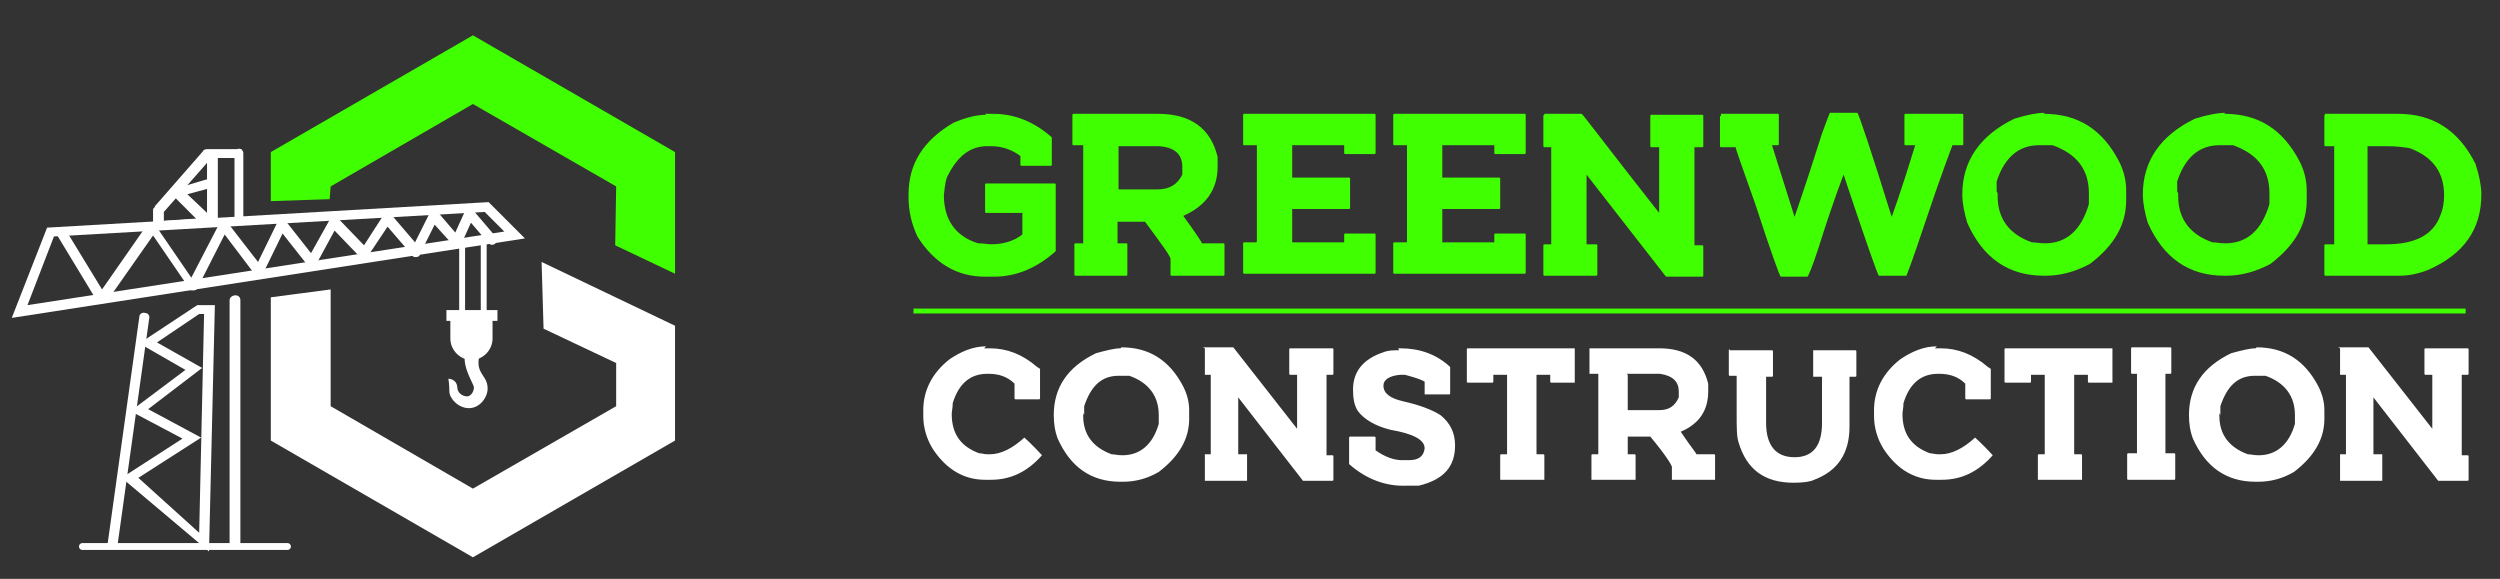
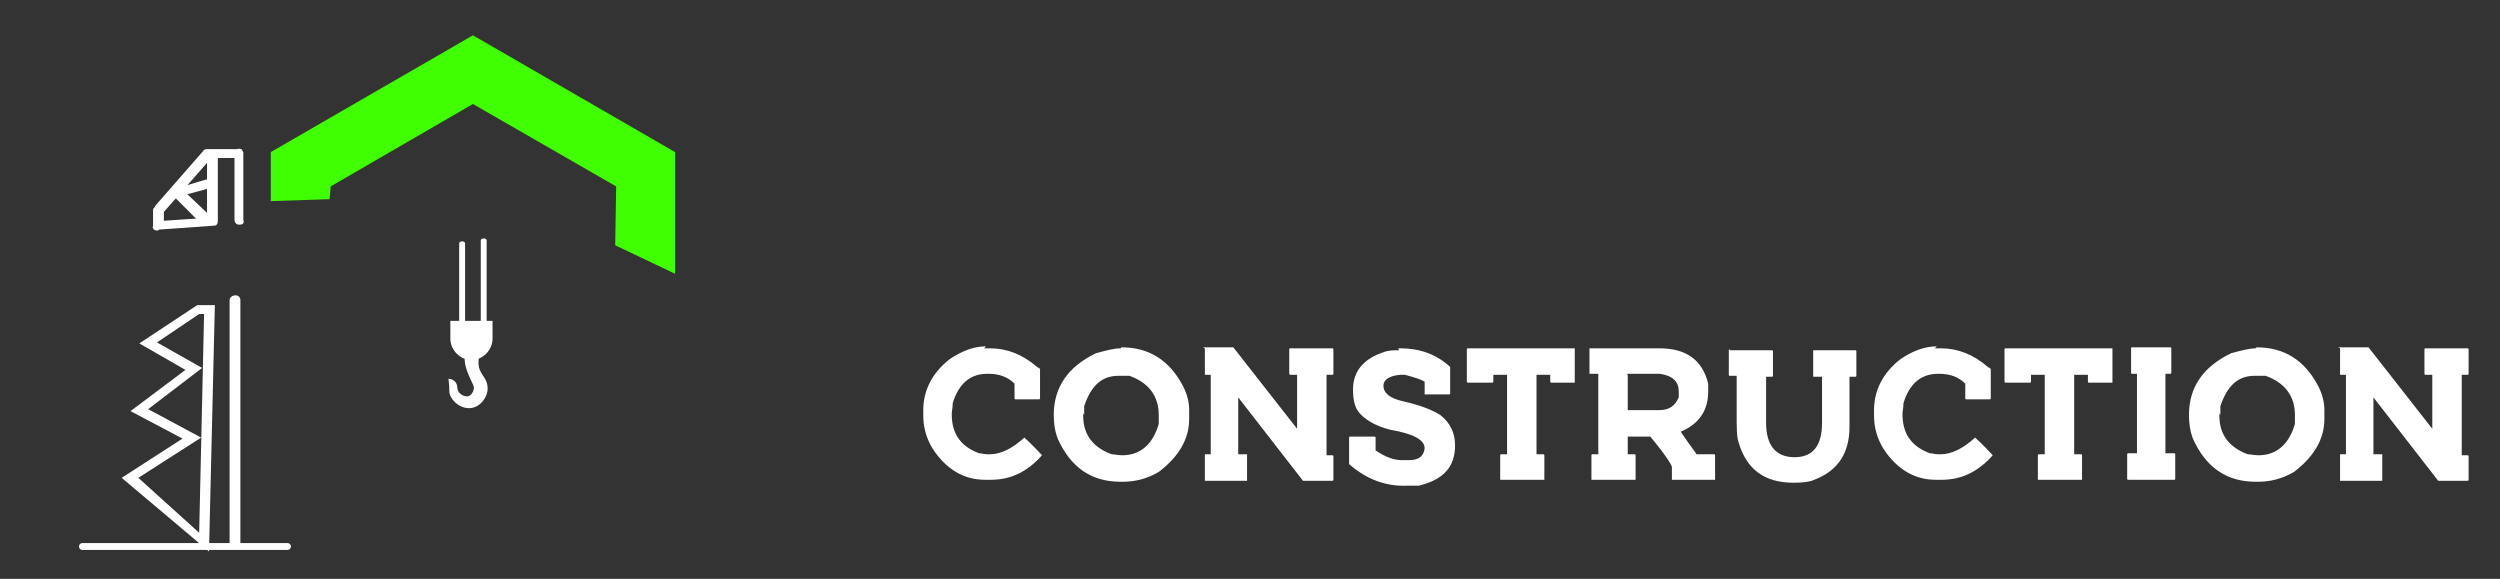
<svg xmlns="http://www.w3.org/2000/svg" id="Layer_1" data-name="Layer 1" version="1.1" viewBox="0 0 254.8 59">
  <rect x="0" y="0" width="254.8" height="59" fill="#333333" stroke="none" />
  <defs>
    <style>.cls-1,.cls-2{fill:#3fff00;stroke-width:0}.cls-2{fill:#fff}</style>
  </defs>
  <path d="M68.8 27.9 62.7 25l.1-6-14.6-8.4L33.7 19l-.1 1.3-6 .2v-5L48.2 3.6l20.6 11.9v12.4z" class="cls-1" />
-   <path d="m55.2 26.7.2 6.8 7.4 3.5v4.4l-14.6 8.4-14.5-8.4V29.5l-6.1.8v14.6l20.6 11.9 20.6-11.9V33.2l-13.6-6.5zm-54 5.7 3.6-9.2 45-2.6 3.7 3.7-52.3 8.1zm4.3-8.3-2.7 7 48.6-7.5-2-2-43.9 2.5z" class="cls-2" />
-   <path d="M10.3 30.9c-.2 0-.3 0-.4-.2l-4-6.6c-.1-.2 0-.5.2-.7.2-.1.5 0 .7.2l3.6 5.9 4.6-6.6c0-.1.2-.2.4-.2s.3 0 .4.2l3.7 5.4 2.9-5.6c0-.1.2-.2.4-.2s.3 0 .4.2l3.1 4 2-4.1c0-.2.2-.3.4-.3s.3 0 .4.2l2.6 3.3 1.9-3.4c0-.1.2-.2.4-.3.2 0 .3 0 .4.1l2.7 2.8 2-3.1c0-.1.2-.2.4-.2s.3 0 .4.2l2.4 2.8 1.5-3c0-.2.2-.3.4-.3s.3 0 .4.2l1.8 2.1 1-2.2c0-.2.2-.3.4-.3s.3 0 .4.2l2.3 2.7c.2.2.2.5 0 .7-.2.2-.5.2-.7 0L48 22.7l-1 2.2c0 .2-.2.3-.4.3s-.3 0-.4-.2l-1.9-2.1-1.5 3c0 .2-.2.3-.4.3s-.3 0-.4-.2l-2.5-2.9-2 3c0 .1-.2.2-.4.2s-.3 0-.4-.1l-2.6-2.7-1.9 3.5c0 .1-.2.2-.4.3-.2 0-.3 0-.4-.2l-2.6-3.3-2 4.1c0 .2-.2.3-.4.3s-.3 0-.4-.2l-3.1-4.1-2.8 5.5c0 .1-.2.2-.4.2s-.3 0-.4-.2L15.6 24l-4.7 6.7c0 .1-.2.2-.4.2zm1.1 24.9c-.3 0-.5-.3-.4-.6l3.2-22.9c0-.3.3-.5.6-.4.3 0 .5.3.4.6L12 55.4c0 .2-.2.4-.5.4z" class="cls-2" />
  <path d="m21.3 56.2-8.9-7.5 6.2-4-5.3-2.8 5.6-4.2-4.7-2.7 5.9-3.9h1.8c0-.1-.6 25.2-.6 25.2zm-7.2-7.5 6.2 5.6.5-22.3h-.5L16 34.9l4.6 2.6-5.5 4.2 5.4 2.9-6.4 4.1zm9.8 7.1c-.3 0-.5-.2-.5-.5V30.6c0-.3.3-.5.6-.5s.5.2.5.5v24.7c0 .3-.3.5-.5.5zm-7.8-32.3c-.1 0-.3 0-.4-.1-.1-.1-.2-.2-.1-.4v-1.7c.1-.1.2-.2.2-.3l4.9-5.6c0-.1.2-.2.4-.2h3.1c.1-.1.3 0 .4 0 0 0 .2.2.2.4v6.8c.1.3 0 .5-.4.5-.3 0-.5-.2-.5-.5v-6.3h-1.7v6.4c0 .3-.1.5-.4.5l-5.6.4zm.6-1.9v.9l4.4-.3v-5.6l-4.4 5z" class="cls-2" />
  <path d="M20.7 22.8c-.1 0-.2 0-.3-.1l-2.6-2.6c-.1-.1-.2-.3-.1-.5 0-.2.2-.3.3-.4l3-.9c.3 0 .5 0 .6.3 0 .3 0 .5-.3.6l-2.2.6 2 1.9c.2.2.2.5 0 .7-.1.1-.2.2-.4.1zm26.4 10.3c-.2 0-.3-.1-.3-.2v-8.1c0-.1.1-.2.3-.2s.3.1.3.2v8.1c0 .1-.1.2-.3.2zm2.2-.1c-.2 0-.3-.1-.3-.2v-8.3c0-.1.1-.2.3-.2s.3.1.3.2v8.3c0 .1-.1.2-.3.2z" class="cls-2" />
-   <path d="M45.5 31.6h5.2v1.1h-5.2zm2.6 5.1c-1.2 0-2.2-1-2.2-2.2v-1.8h4.3v1.8c0 1.2-1 2.2-2.2 2.2z" class="cls-2" />
+   <path d="M45.5 31.6h5.2h-5.2zm2.6 5.1c-1.2 0-2.2-1-2.2-2.2v-1.8h4.3v1.8c0 1.2-1 2.2-2.2 2.2z" class="cls-2" />
  <path d="M48.9 36.1s-.3.9 0 1.6c.3.7.8 1 .8 1.9s-.8 2-1.9 2-2-1-2-1.7-.1-1.3-.1-1.3.8 0 .9.8c0 .7.6 1 1 1s.7-.5.7-.9-1.2-2-.9-3.5h1.4zm51.4-.6h.6c1.7 0 3.3.6 4.8 1.9.2.1.3.2.3.2v3s0 .1-.1.1h-2.4s-.1 0-.1-.1v-1.5c-.7-.7-1.6-1-2.6-1h-.2c-1.7 0-2.9 1-3.5 3 0 .5-.1.8-.1 1.1 0 2 .9 3.3 2.8 4 .3 0 .5.1.8.1h.3c1.1 0 2.3-.6 3.5-1.7 0 0 .7.6 1.8 1.8-1.5 1.7-3.2 2.5-5.2 2.5h-.6c-2.1 0-3.9-1-5.3-3.1-.7-1.1-1-2.3-1-3.4v-.6c0-2 .9-3.8 2.7-5.2 1.2-.8 2.4-1.3 3.7-1.3zm14-.1c2.8 0 4.9 1.3 6.3 4 .4.8.6 1.6.6 2.4v.9c0 2-1 3.8-3.1 5.4-1.2.7-2.4 1-3.7 1h-.2c-3 0-5.1-1.5-6.4-4.4-.3-.8-.4-1.6-.4-2.4 0-2.8 1.4-4.9 4.3-6.3 1.1-.3 1.9-.5 2.5-.5zm-3.9 6.7v.3c0 1.9 1 3.2 2.9 3.9.3 0 .6.1 1.1.1 1.8 0 3.1-1.1 3.7-3.2v-.9c0-1.9-1-3.3-3-4H114c-1.7 0-2.8 1-3.5 3.1v.9zm12.2-6.7h3.1s2.2 2.8 6.5 8.3v-5.5h-.7s-.1 0-.1-.1v-2.5s0-.1.1-.1h4.3s.1 0 .1.1v2.5s0 .1-.1.1h-.6v8.2h.6s.1 0 .1.1v2.4s0 .1-.1.1h-3l-6.6-8.5v5.8h.9V49h-4.3v-2.7h.6v-8.1h-.6v-2.7zm19.9.1h.2c2 0 3.7.6 5.1 1.9v2.7s0 .1-.1.1h-2.5v-1.3c-.3-.2-.9-.4-2-.7h-.5c-1.1.1-1.7.5-1.7 1.1 0 .8.7 1.3 2 1.6 1.8.4 3 .9 3.8 1.4 1 .8 1.5 1.8 1.5 3.1 0 2.2-1.2 3.5-3.7 4.1h-1.2c-2.2.1-4.2-.7-5.9-2.2v-2.7s0-.1.1-.1h2.5s.1 0 .1.1v1.3c1 .7 1.9 1 2.7 1h.7c1 0 1.5-.4 1.6-1.2 0-.9-1.2-1.5-3.5-1.9-1.6-.4-2.7-1.1-3.3-1.9-.4-.6-.5-1.4-.5-2.2 0-1.8 1-3.1 3.1-3.8.5-.2 1-.2 1.6-.2zm7.1 0h10.9V39h-2.4s-.1 0-.1-.1v-.7h-1.4v8.1h.7s.1 0 .1.1v2.5h-4.5v-2.5s0-.1.1-.1h.6v-8.1h-1.4v.7s0 .1-.1.1h-2.5s-.1 0-.1-.1v-3.3s0-.1.1-.1zm12.5 0h7c2.8 0 4.4 1.2 5 3.6v.8c0 1.9-.9 3.3-2.8 4.1 1 1.5 1.6 2.2 1.6 2.3h1.8s.1 0 .1.1v2.5h-4.4v-1.3c0-.2-.7-1.3-2.2-3.1h-2.3v1.8h.7s.1 0 .1.1v2.5h-4.5v-2.5s0-.1.1-.1h.6v-8.2h-.9v-2.6zm3.8 2.7v3.6h3.2c1 0 1.6-.4 2-1.3v-.6c0-1-.6-1.6-1.9-1.8h-3.4zm10.4-2.5h4.3s.1 0 .1.1v2.5s0 .1-.1.1h-.6v4.7c0 2.3 1 3.5 2.9 3.5s2.8-1.2 2.8-3.5v-4.7h-.9v-2.7h4.3s.1 0 .1.1v2.5s0 .1-.1.1h-.6v5.1c0 2.7-1.2 4.5-3.6 5.4-.4.2-1.1.3-2.1.3-3 0-4.8-1.4-5.6-4.1-.2-.6-.2-1.5-.2-2.9v-3.9h-.7s-.1 0-.1-.1v-2.5s0-.1.1-.1zm20.9-.2h.6c1.7 0 3.3.6 4.8 1.9.2.1.3.2.3.2v3s0 .1-.1.1h-2.4s-.1 0-.1-.1v-1.5c-.7-.7-1.6-1-2.6-1h-.2c-1.7 0-2.9 1-3.5 3 0 .5-.1.8-.1 1.1 0 2 .9 3.3 2.8 4 .3 0 .5.1.8.1h.3c1.1 0 2.3-.6 3.5-1.7 0 0 .7.6 1.8 1.8-1.5 1.7-3.2 2.5-5.2 2.5h-.6c-2.1 0-3.9-1-5.3-3.1-.7-1.1-1-2.3-1-3.4v-.6c0-2 .9-3.8 2.7-5.2 1.2-.8 2.4-1.3 3.7-1.3zm7.2 0h10.9V39h-2.4s-.1 0-.1-.1v-.7h-1.4v8.1h.7s.1 0 .1.1v2.5h-4.5v-2.5s0-.1.1-.1h.6v-8.1H207v.7s0 .1-.1.1h-2.5s-.1 0-.1-.1v-3.3s0-.1.1-.1zm13-.1h3.8s.1 0 .1.1V38s0 .1-.1.1h-.5v8.1h.9s.1 0 .1.1v2.5s0 .1-.1.1h-4.7s-.1 0-.1-.1v-2.5s0-.1.1-.1h.9v-8.1h-.5s-.1 0-.1-.1v-2.5s0-.1.1-.1zm12.6 0c2.8 0 4.9 1.3 6.3 4 .4.8.6 1.6.6 2.4v.9c0 2-1 3.8-3.1 5.4-1.2.7-2.4 1-3.7 1h-.2c-3 0-5.1-1.5-6.4-4.4-.3-.8-.4-1.6-.4-2.4 0-2.8 1.4-4.9 4.3-6.3 1.1-.3 1.9-.5 2.5-.5zm-3.8 6.7v.3c0 1.9 1 3.2 2.9 3.9.3 0 .6.1 1.1.1 1.8 0 3.1-1.1 3.7-3.2v-.9c0-1.9-1-3.3-3-4h-1.1c-1.7 0-2.8 1-3.5 3.1v.9zm12.1-6.7h3.1s2.2 2.8 6.5 8.3v-5.5h-.7s-.1 0-.1-.1v-2.5s0-.1.1-.1h4.3s.1 0 .1.1v2.5s0 .1-.1.1h-.6v8.2h.6s.1 0 .1.1v2.4s0 .1-.1.1h-3l-6.6-8.5v5.8h.9V49h-4.3v-2.7h.6v-8.1h-.6v-2.7z" class="cls-2" />
-   <path d="M100.4 11.6h.8c2.2 0 4.2.8 6 2.4v2.8s0 .1-.1.1h-3s-.1 0-.1-.1v-.9c-.8-.6-1.8-1-3-1h-.4c-1.7 0-3 1-4 3-.2.3-.3 1-.4 2 0 2.5 1.2 4.2 3.5 4.9.6 0 1 .1 1.3.1 1.2 0 2.3-.3 3.2-1v-2.2h-3.7s-.1 0-.1-.1v-2.8s0-.1.1-.1h7s.1 0 .1.1v6.8c-1.9 1.7-4 2.6-6.3 2.6h-.9c-2.9 0-5.2-1.4-6.9-4.1-.6-1.3-.9-2.6-.9-4v-.3c0-3.1 1.5-5.5 4.6-7.3 1.2-.5 2.3-.8 3.3-.8zm9 0h8.6c3.4 0 5.4 1.5 6.1 4.4v1c0 2.3-1.2 4-3.5 5 1.3 1.8 1.9 2.7 1.9 2.8h2.2s.1 0 .1.1V28s0 .1-.1.1h-5.3s-.1 0-.1-.1v-1.6c0-.3-.9-1.5-2.6-3.8h-2.8v2.2h.9s.1 0 .1.1V28s0 .1-.1.1h-5.2s-.1 0-.1-.1v-3.1s0-.1.1-.1h.8v-10h-1s-.1 0-.1-.1v-3s0-.1.1-.1zm4.6 3.3v4.4h4c1.2 0 2-.5 2.5-1.5V17c0-1.3-.8-2-2.4-2.1h-4.2zm12.8-3.3h13.3s.1 0 .1.1v3.9s0 .1-.1.1h-3s-.1 0-.1-.1v-.8h-5.3v3.3h5.8s.1 0 .1.1v3s0 .1-.1.1h-5.8v3.4h5.3v-.8s0-.1.1-.1h3s.1 0 .1.1v3.9s0 .1-.1.1h-13.3s-.1 0-.1-.1v-3s0-.1.1-.1h1.2s.1 0 .1-.1v-9.8h-1.3s-.1 0-.1-.1v-3s0-.1.1-.1zm15.3 0h13.3s.1 0 .1.1v3.9s0 .1-.1.1h-3s-.1 0-.1-.1v-.8H147v3.3h5.8s.1 0 .1.1v3s0 .1-.1.1H147v3.4h5.3v-.8s0-.1.1-.1h3s.1 0 .1.1v3.9s0 .1-.1.1h-13.3s-.1 0-.1-.1v-3s0-.1.1-.1h1.2s.1 0 .1-.1v-9.8h-1.3s-.1 0-.1-.1v-3s0-.1.1-.1zm15.3 0h3.8c.1 0 2.7 3.5 7.9 10.1V15h-.8s-.1 0-.1-.1v-3.1s0-.1.1-.1h5.2s.1 0 .1.1v3.1s0 .1-.1.1h-.8v10h.8s.1 0 .1.1v3s0 .1-.1.1h-3.7l-8.1-10.4v7.1h1s.1 0 .1.1v3s0 .1-.1.1h-5.3s-.1 0-.1-.1v-3s0-.1.1-.1h.7V15h-.7s-.1 0-.1-.1v-3.1s0-.1.1-.1zm18 0h5.8s.1 0 .1.1v3s0 .1-.1.1h-.6l2.3 7.3s1-2.8 2.8-8.5c.5-1.4.8-2.1.8-2.1h2.8c.1 0 1.3 3.5 3.5 10.6 0 0 .9-2.4 2.4-7.3h-1s-.1 0-.1-.1v-3s0-.1.1-.1h5.8s.1 0 .1.1v3s0 .1-.1.1h-1s-1.1 2.8-3 8.5c-1 3-1.6 4.6-1.7 4.8h-2.8c-.1 0-1.3-3.4-3.6-10.3 0 0-1 2.5-2.6 7.6-.6 1.8-1 2.8-1.1 2.8h-2.7c-.1 0-1-2.5-2.6-7.4-1.3-3.7-2-5.6-2-5.8h-1.5s-.1 0-.1-.1v-3s0-.1.1-.1zm32.9 0c3.5 0 6 1.6 7.7 4.9.5 1 .7 2 .7 2.9v1c0 2.5-1.2 4.6-3.7 6.5-1.5.8-3 1.2-4.5 1.2h-.2c-3.6 0-6.2-1.8-7.8-5.4-.3-1-.5-2-.5-2.9 0-3.4 1.8-6 5.3-7.7 1.3-.4 2.3-.6 3.1-.6zm-4.7 8.1v.3c0 2.3 1.2 3.9 3.5 4.7.4 0 .8.1 1.3.1 2.2 0 3.7-1.3 4.5-4v-1.1c0-2.4-1.2-4-3.7-4.9h-1.4c-2 0-3.5 1.2-4.3 3.7v1zm23.1-8.1c3.5 0 6 1.6 7.7 4.9.5 1 .7 2 .7 2.9v1c0 2.5-1.2 4.6-3.7 6.5-1.5.8-3 1.2-4.5 1.2h-.2c-3.6 0-6.2-1.8-7.8-5.4-.3-1-.5-2-.5-2.9 0-3.4 1.8-6 5.3-7.7 1.3-.4 2.3-.6 3.1-.6zm-4.7 8.1v.3c0 2.3 1.2 3.9 3.5 4.7.4 0 .8.1 1.3.1 2.2 0 3.7-1.3 4.5-4v-1.1c0-2.4-1.2-4-3.7-4.9h-1.4c-2 0-3.5 1.2-4.3 3.7v1zm14.9-8.1h7.5c3.6 0 6.2 1.7 7.9 5.1.4 1.2.6 2.3.6 3.1 0 3.6-1.8 6.1-5.4 7.7-1 .4-2 .6-2.9.6H237s-.1 0-.1-.1v-3s0-.1.1-.1h.9v-10h-.9s-.1 0-.1-.1v-3s0-.1.1-.1zm4.4 3.3v10h1.9c3 0 4.8-1 5.5-2.9.3-.7.4-1.4.4-2.1 0-2.3-1.1-3.9-3.5-4.8-.6-.1-1.4-.2-2.3-.2h-2z" class="cls-1" />
-   <path fill="none" stroke="#3fff00" stroke-miterlimit="10" stroke-width=".5" d="M93.1 31.7h158.2" />
  <path fill="none" stroke="#fff" stroke-linecap="round" stroke-linejoin="round" stroke-width=".7" d="M8.4 55.7h20.9" />
</svg>